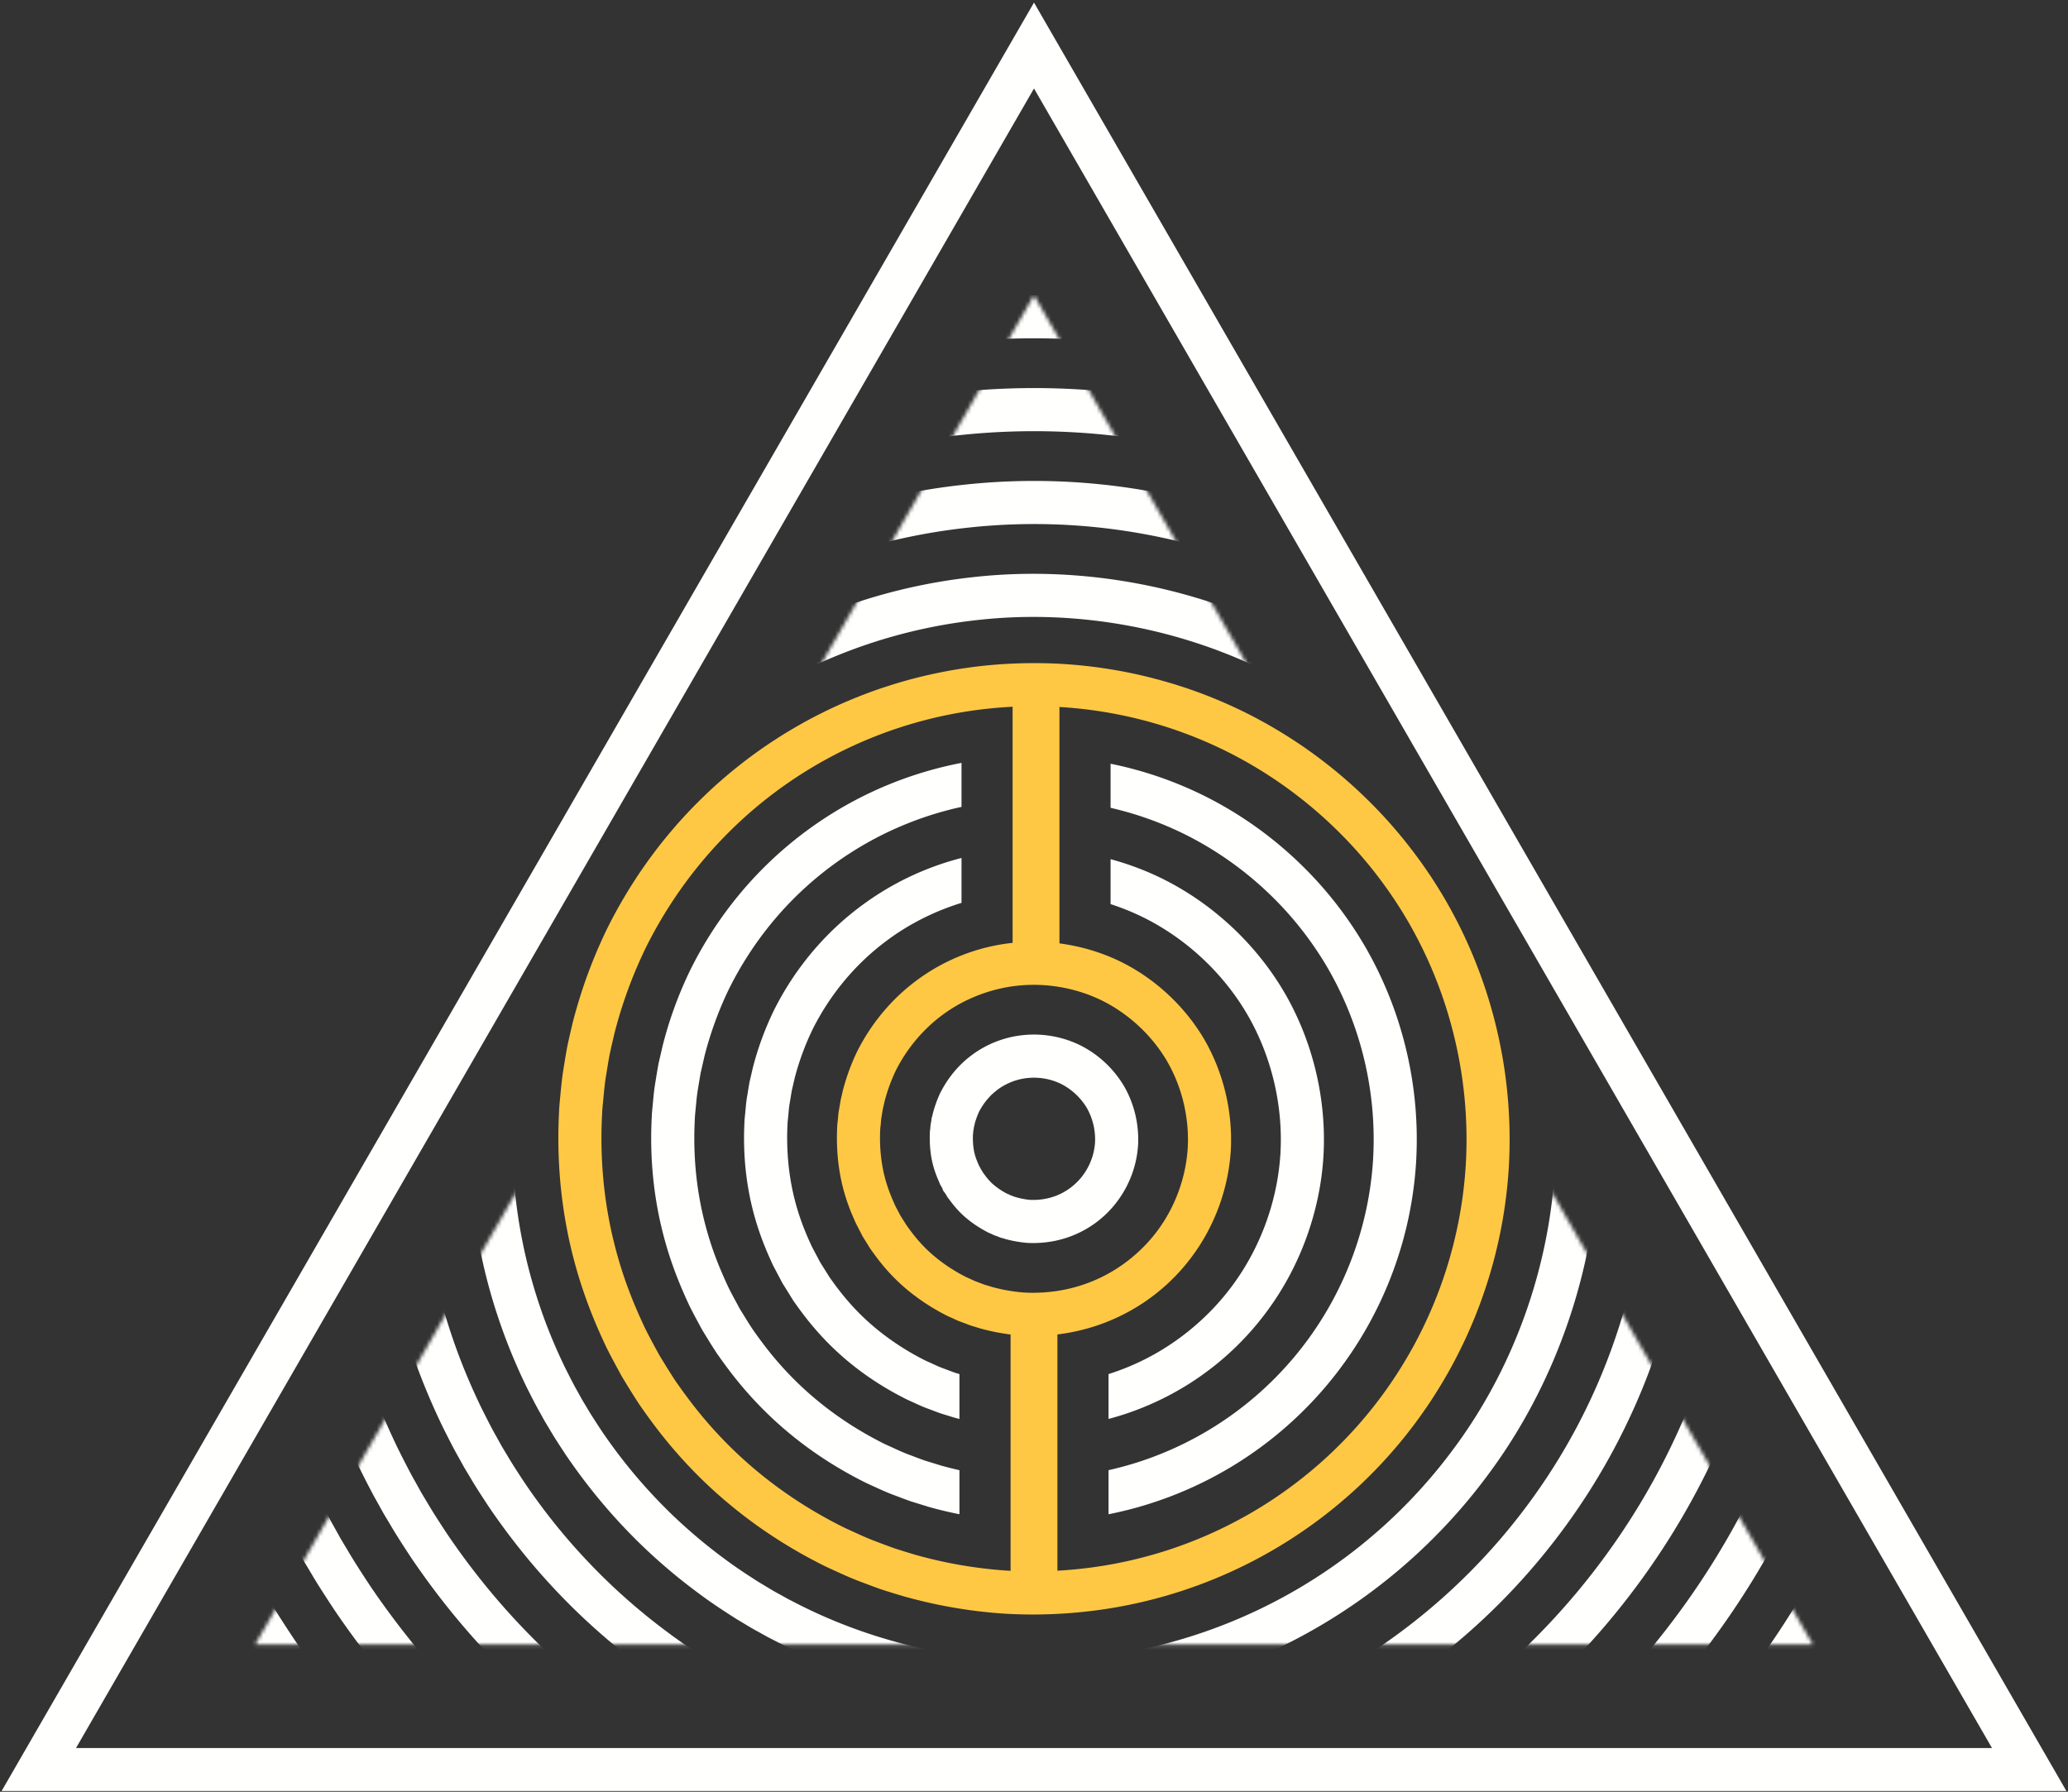
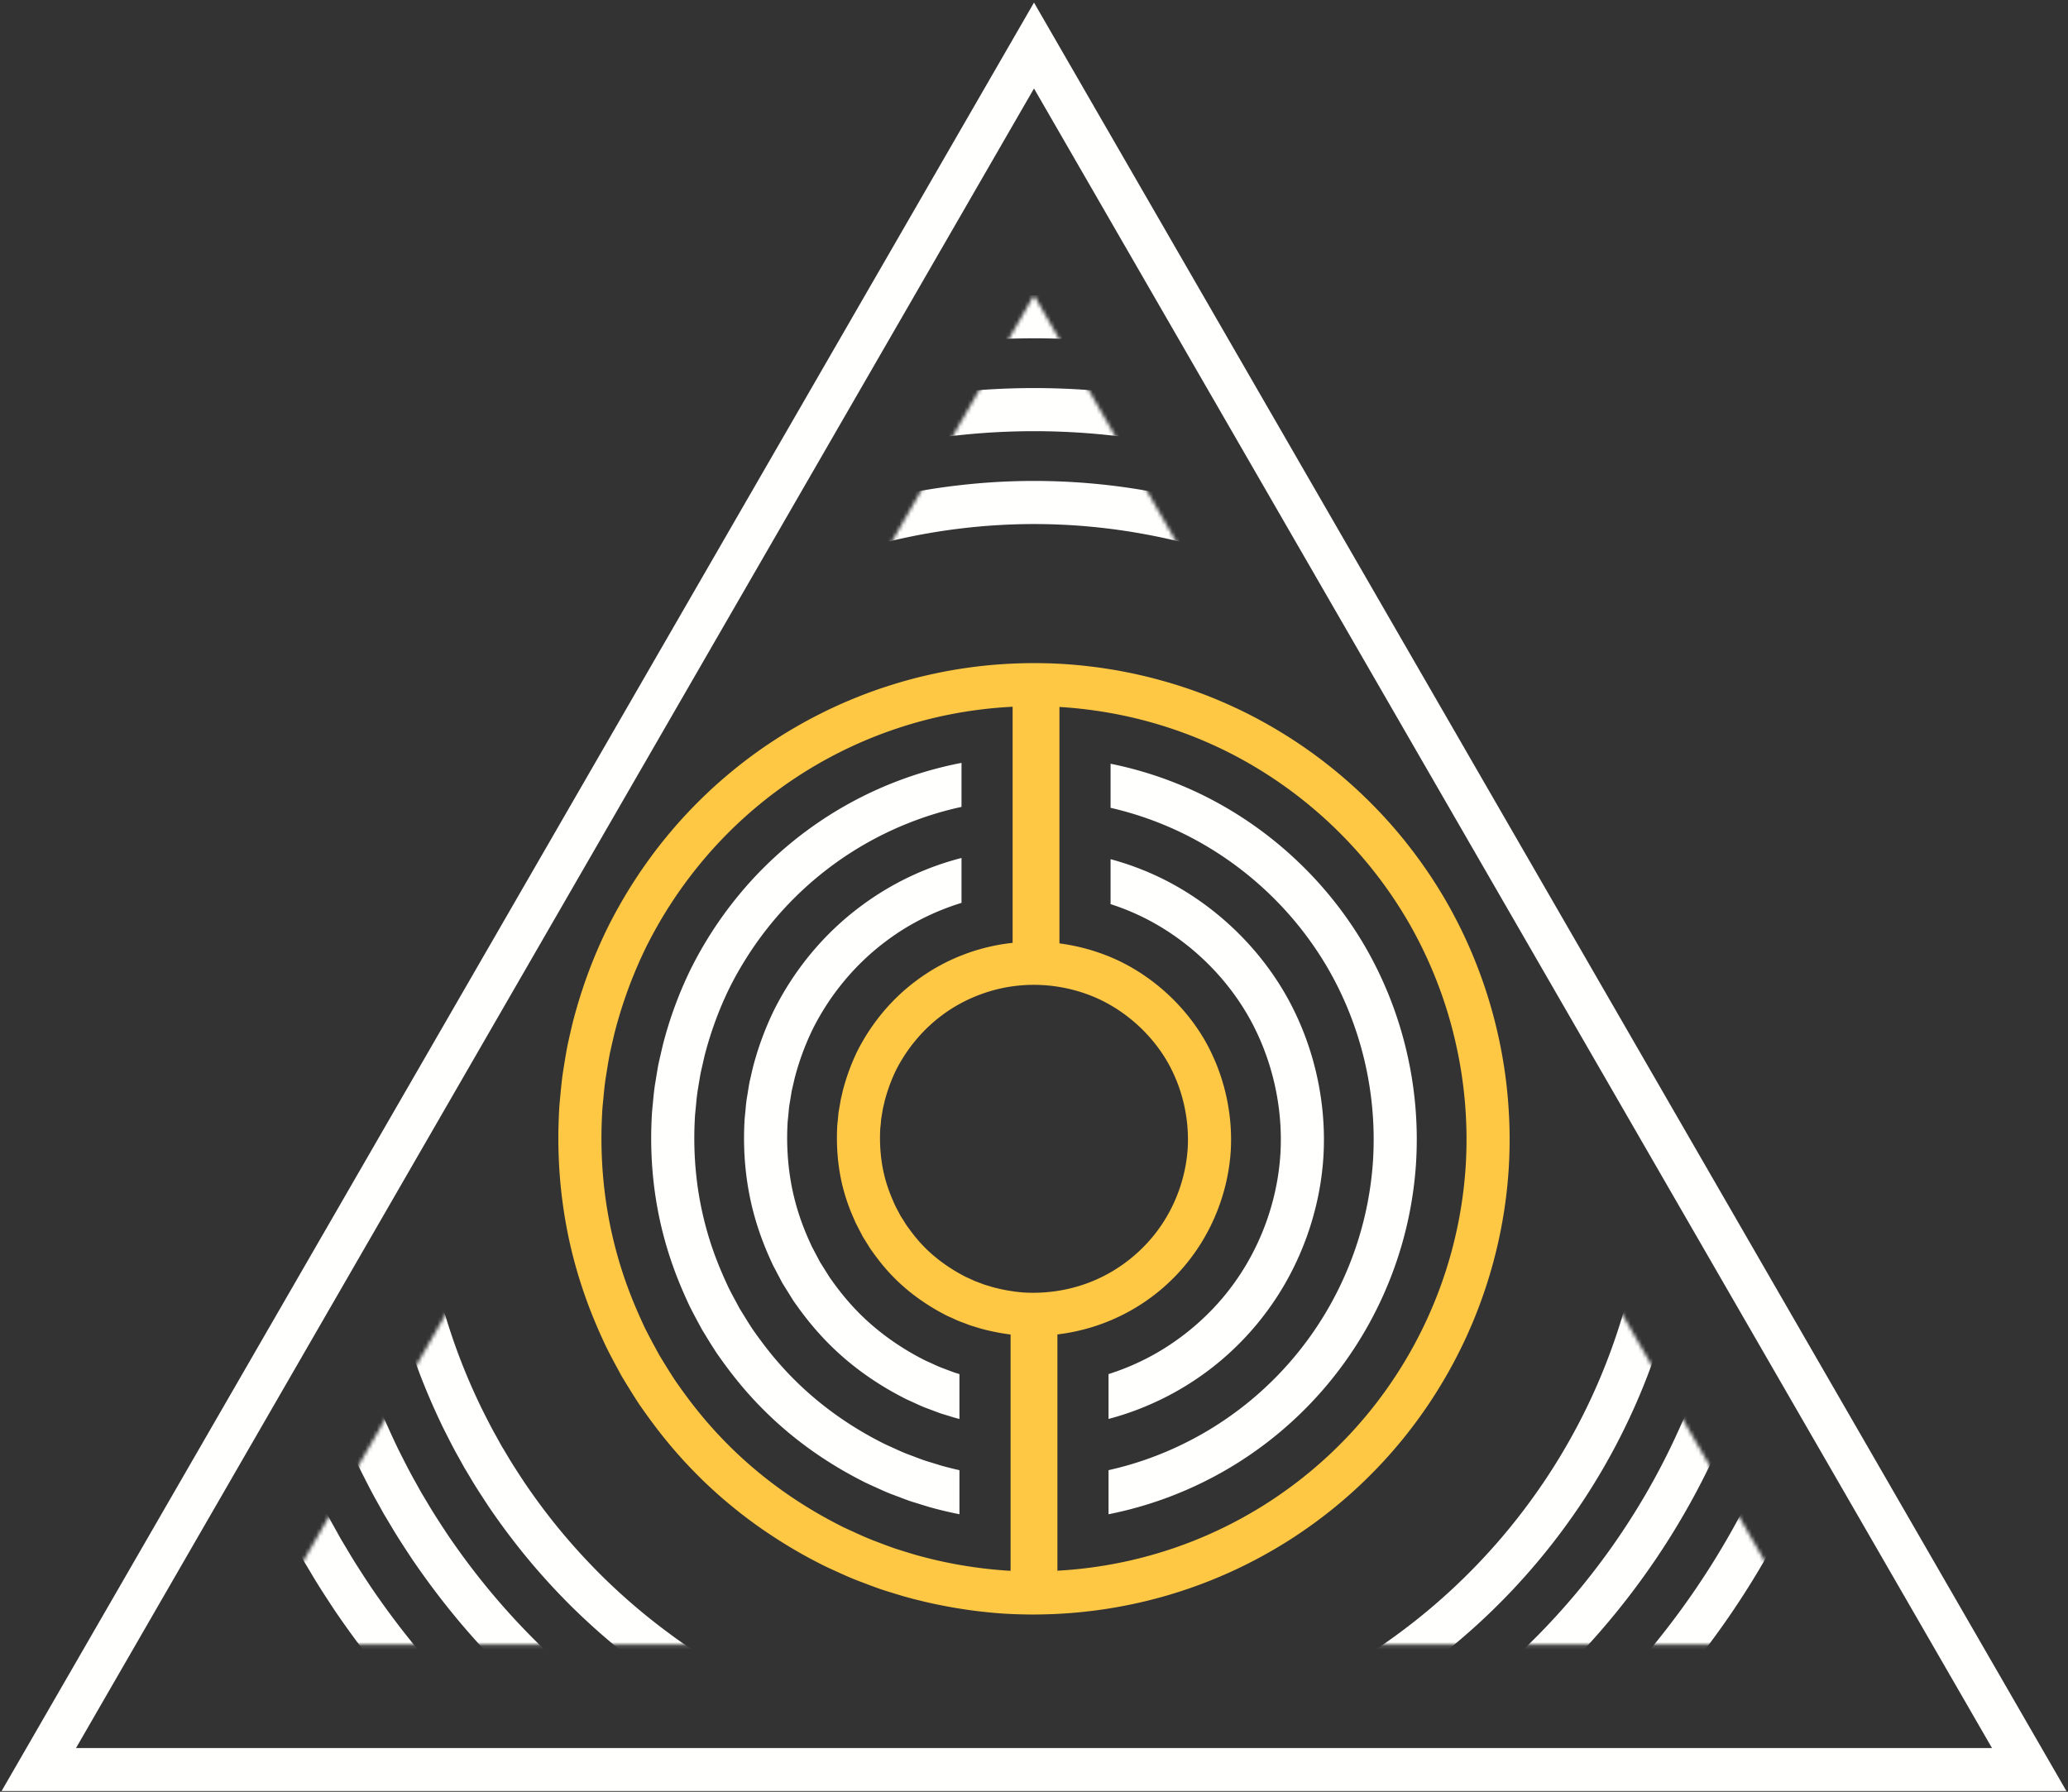
<svg xmlns="http://www.w3.org/2000/svg" xmlns:xlink="http://www.w3.org/1999/xlink" width="546" height="473" viewBox="0 0 546 473">
  <rect x="0" y="0" width="546" height="473" fill="#333333" stroke="none" />
  <title>futuristic_pack_6_dark</title>
  <defs>
    <path id="a" d="M411.644 357.149H.356l117.889-204.19L206 .965z" />
  </defs>
  <g fill="none" fill-rule="evenodd">
    <path d="M386.984 307.731a114.268 114.268 0 0 1-6.713 31.999 114.51 114.51 0 0 1-15.015 28.148 113.73 113.73 0 0 1-21.389 22.267 113.95 113.95 0 0 1-25.344 15.196 114.2 114.2 0 0 1-26.866 7.924 115.993 115.993 0 0 1-26.112 1.327 118.243 118.243 0 0 1-23.698-4.105 261.466 261.466 0 0 1-5.51-1.698 161.382 161.382 0 0 1-4.912-1.821l-.364-.137c-1.646-.605-3.272-1.333-4.762-2.01-.462-.215-.93-.429-1.392-.638-1.164-.527-2.27-1.027-3.272-1.561l-.085-.039c-10.72-5.464-20.361-12.373-28.654-20.543-6.682-6.59-11.105-12.542-14.56-17.506a150.575 150.575 0 0 1-2.751-4.332l-1.516-2.478-1.399-2.57c-.637-1.19-1.437-2.667-2.367-4.528-2.57-5.477-5.516-12.288-7.871-21.363-2.934-11.267-4.099-23.067-3.468-35.089l.007-.091c.039-1.132.156-2.329.286-3.604.046-.507.097-1.021.143-1.502.156-1.666.338-3.435.651-5.23l.052-.319c.267-1.698.553-3.448.878-5.159.403-1.867.839-3.753 1.262-5.536a118.779 118.779 0 0 1 8.3-22.625 116.128 116.128 0 0 1 14.227-21.987 114.019 114.019 0 0 1 76.105-41.048 114.367 114.367 0 0 1 31.881 1.08 114.011 114.011 0 0 1 31.056 10.174 114.846 114.846 0 0 1 27.263 18.976 114.447 114.447 0 0 1 20.83 26.196 114.163 114.163 0 0 1 12.275 31.147 114.61 114.61 0 0 1 2.804 33.085zm11.266-15.951a27.276 27.276 0 0 0-.078-1.066 115.625 115.625 0 0 0-.286-3.077 118.635 118.635 0 0 0-.78-6.057 124.806 124.806 0 0 0-1.841-9.517v-.006a122.897 122.897 0 0 0-1.477-5.718 125.759 125.759 0 0 0-1.561-5.113 121.11 121.11 0 0 0-1.425-4.079 133.6 133.6 0 0 0-1.028-2.7 114.427 114.427 0 0 0-1.769-4.267 125.266 125.266 0 0 0-6.245-12.373 124.938 124.938 0 0 0-6.239-9.712 99.978 99.978 0 0 0-1.873-2.563c-.338-.469-.69-.931-1.054-1.386a114.106 114.106 0 0 0-3.226-4.04l-.007-.006a126.88 126.88 0 0 0-3.994-4.547 125.823 125.823 0 0 0-6.512-6.557 117.098 117.098 0 0 0-3.415-3.084 116.51 116.51 0 0 0-3.493-2.934 75.307 75.307 0 0 0-1.828-1.45 121.846 121.846 0 0 0-9.342-6.623 119.193 119.193 0 0 0-3.89-2.4 111.359 111.359 0 0 0-3.968-2.257 112.49 112.49 0 0 0-4.033-2.108c-.976-.481-1.951-.956-2.94-1.405a44.753 44.753 0 0 0-1.165-.54 124.761 124.761 0 0 0-6.18-2.602 125.413 125.413 0 0 0-13.758-4.443 53.756 53.756 0 0 0-1.366-.352c-2.889-.722-5.81-1.34-8.756-1.86a154.833 154.833 0 0 0-5.139-.794c-.638-.084-1.269-.162-1.9-.234-.501-.058-.995-.117-1.496-.169-3.48-.371-6.967-.592-10.467-.663h-.039a133.7 133.7 0 0 0-2.836-.026h-.878c-.254 0-.501.006-.755.013-.318 0-.644.006-.963.019-.664.013-1.333.033-1.997.059-2.862.104-5.724.305-8.58.611h-.007c-1.411.15-2.823.325-4.228.527a118.84 118.84 0 0 0-8.528 1.503c-.696.149-1.392.299-2.089.462a119.894 119.894 0 0 0-8.209 2.179 74.53 74.53 0 0 0-1.971.618c-.338.104-.677.214-1.009.325-.988.319-1.97.657-2.946 1.008-1.34.475-2.667.983-3.988 1.503-.911.364-1.821.735-2.719 1.119a96.556 96.556 0 0 0-3.012 1.32 103.802 103.802 0 0 0-4.437 2.134c-.377.182-.748.371-1.118.566a100.84 100.84 0 0 0-3.604 1.932c-.592.332-1.184.664-1.77 1.008-.585.339-1.164.684-1.743 1.028a107.471 107.471 0 0 0-3.298 2.056 121.367 121.367 0 0 0-9.849 7.039 88.75 88.75 0 0 0-1.535 1.229c-.507.416-1.015.833-1.509 1.256a117.236 117.236 0 0 0-5.621 5.028c-.93.885-1.847 1.789-2.752 2.7-.455.455-.904.917-1.346 1.385a40 40 0 0 0-.879.924 119.14 119.14 0 0 0-3.037 3.344l-.071.084c-.411.475-.82.95-1.224 1.431-.41.475-.806.957-1.203 1.438a121.102 121.102 0 0 0-5.458 7.156c-.351.488-.69.982-1.034 1.476-.684.989-1.347 1.991-1.998 2.999-.325.508-.65 1.015-.969 1.522-.319.508-.637 1.022-.95 1.536-.311.514-.618 1.028-.923 1.548-.306.52-.605 1.041-.905 1.561l-.702 1.249a123.013 123.013 0 0 0-2.693 5.126c-.28.566-.553 1.139-.82 1.711a136.268 136.268 0 0 0-2.563 5.816c-.208.507-.416 1.021-.618 1.535l-.117.293c-.365.93-.722 1.867-1.067 2.81l-.566 1.561c-.182.527-.364 1.048-.54 1.574-.175.527-.351 1.054-.526 1.588-.17.527-.339 1.06-.501 1.594a131.702 131.702 0 0 0-1.399 4.826c-.143.54-.287 1.08-.423 1.62a323.322 323.322 0 0 0-1.353 5.92l-.019.097-.014.046c-.045.228-.084.455-.123.683-.052.247-.091.494-.137.735-.247 1.405-.468 2.791-.69 4.137l-.038.254-.02.13c-.072.403-.13.807-.189 1.21a69.47 69.47 0 0 0-.396 3.194c-.033.273-.059.54-.085.813-.026.241-.052.475-.071.703-.04.442-.079.885-.124 1.327l-.013.117-.156 1.659c-.026.293-.052.585-.072.878a34.17 34.17 0 0 0-.097 1.652l-.007.065c-.019.41-.039.82-.052 1.23-.033.689-.052 1.386-.071 2.075a107.878 107.878 0 0 0-.053 3.552 127.917 127.917 0 0 0 .15 6.167c.013.358.033.715.052 1.073.033.488.059.969.091 1.451 0 .097.007.195.02.293a139.5 139.5 0 0 0 .332 3.909c.012.13.025.26.045.39.052.508.104 1.009.163 1.503.013.169.032.338.058.501.072.599.15 1.19.228 1.782.091.664.182 1.321.279 1.965.098.651.202 1.295.306 1.932.105.631.215 1.262.332 1.887.111.618.228 1.236.352 1.841.227 1.19.481 2.38.76 3.564a98.836 98.836 0 0 0 1.087 4.365c.084.319.169.638.26.957.163.592.332 1.171.495 1.743.279.956.572 1.893.865 2.804.156.501.318.989.475 1.47l.084.247c.156.462.313.917.468 1.366.033.098.066.189.098.28a123.58 123.58 0 0 0 2.745 7.13c.299.728.599 1.424.898 2.101.052.117.104.227.149.338l.378.852.683 1.503c.091.189.175.371.26.559.169.365.338.722.501 1.074l.059.117c.39.787.767 1.522 1.112 2.186.143.279.286.539.416.793.39.735.736 1.379 1.035 1.932l.852 1.568.553 1.015.084.162.033.046.039.072.162.273.3.488.201.331.508.84.481.78.033.046c.091.149.182.299.286.461.202.326.423.684.657 1.067l.702 1.113c.085.13.17.26.254.397.339.52.696 1.08 1.087 1.665l.071.104a216.743 216.743 0 0 0 2.94 4.111c.482.644.976 1.308 1.497 1.991a124.653 124.653 0 0 0 2.582 3.259c.17.202.338.41.507.618a115.38 115.38 0 0 0 2.154 2.524 121.137 121.137 0 0 0 5.562 5.952l.709.709a115.98 115.98 0 0 0 3.805 3.585c.384.357.774.702 1.171 1.047l.462.403c.325.293.664.586 1.002.872.8.677 1.62 1.353 2.459 2.036.299.247.605.488.911.729.618.501 1.236.982 1.86 1.45.319.254.637.495.957.729.286.208.566.423.852.631a83.35 83.35 0 0 0 2.302 1.659c.625.442 1.256.878 1.887 1.294a129.24 129.24 0 0 0 4.339 2.811l1.125.689c.378.234.755.462 1.139.683.657.384 1.32.774 1.997 1.158.572.325 1.151.651 1.73.963.735.41 1.484.806 2.232 1.19.403.215.806.423 1.209.631l.059.026c.377.202.755.391 1.145.579.898.443 1.789.846 2.66 1.243.436.195.872.39 1.34.611.436.195.885.404 1.36.612.423.188.852.377 1.282.559l.065.026c.416.182.832.351 1.249.521.091.039.175.078.26.104.312.13.624.253.943.37.117.046.241.092.358.137l.299.111c1.711.65 3.474 1.327 5.296 1.958l.142.045c.456.143.911.293 1.373.443l.052.013c.963.299 1.938.605 2.934.904.507.149 1.015.306 1.529.455.533.15 1.067.299 1.606.436.879.241 1.763.462 2.655.677 1.346.338 2.699.644 4.052.93.891.188 1.789.364 2.681.533.65.124 1.314.247 1.97.358.547.098 1.094.182 1.634.273l1.639.254c.572.085 1.151.163 1.723.241 1.067.143 2.134.273 3.201.383 1.646.183 3.298.326 4.944.443 2.641.162 5.288.247 7.936.247 1.268 0 2.544-.02 3.812-.059.859-.026 1.718-.058 2.577-.104 1.847-.091 3.688-.221 5.529-.396.709-.065 1.424-.144 2.133-.222.957-.104 1.913-.221 2.862-.344.43-.059.866-.118 1.295-.183.163-.026.332-.045.495-.071a106.199 106.199 0 0 0 3.981-.657c1.223-.221 2.439-.456 3.649-.716 1.243-.26 2.472-.54 3.708-.845.618-.15 1.236-.306 1.854-.469.618-.156 1.236-.325 1.854-.494a99.033 99.033 0 0 0 1.854-.527 93.295 93.295 0 0 0 1.854-.56c.364-.11.728-.227 1.093-.344.319-.098.644-.202.963-.313a123.13 123.13 0 0 0 10.811-4.117c1.223-.527 2.433-1.08 3.631-1.646.318-.15.637-.299.949-.456a120.503 120.503 0 0 0 7.975-4.215c.586-.338 1.171-.676 1.757-1.028a74.12 74.12 0 0 0 1.743-1.06 78.32 78.32 0 0 0 1.737-1.093c.339-.215.67-.436 1.008-.657a126.248 126.248 0 0 0 9.081-6.551 127.244 127.244 0 0 0 6.493-5.51 117.488 117.488 0 0 0 4.495-4.299c.501-.501.995-1.002 1.483-1.51a116.396 116.396 0 0 0 4.299-4.696c.508-.579 1.009-1.171 1.51-1.763a106.756 106.756 0 0 0 2.635-3.259 114.36 114.36 0 0 0 2.608-3.455c.866-1.19 1.705-2.387 2.531-3.604.41-.604.82-1.216 1.216-1.834a121.352 121.352 0 0 0 2.667-4.293 110.944 110.944 0 0 0 2.915-5.165c.344-.645.683-1.295 1.015-1.946.338-.65.663-1.307.982-1.964a122.473 122.473 0 0 0 1.802-3.832c.098-.227.201-.449.292-.676.222-.495.436-.995.651-1.49a120.988 120.988 0 0 0 2.426-6.141 125.751 125.751 0 0 0 4.866-16.894 125.005 125.005 0 0 0 2.518-18.305 125.91 125.91 0 0 0-.092-16.654z" fill="#FFC844" />
    <path d="M212.873 219.378a101.073 101.073 0 0 0-17.961 17.082 102.896 102.896 0 0 0-12.594 19.464 104.601 104.601 0 0 0-7.325 19.977l-1.099 4.756-.046.221c-.234 1.236-.43 2.465-.631 3.688l-.143.911c-.299 1.672-.469 3.279-.625 4.957-.039.436-.078.865-.123 1.301-.104 1.047-.215 2.134-.254 3.279-.546 10.629.488 21.044 3.071 30.964 2.062 7.911 4.657 13.941 6.921 18.8l.072.137c.767 1.528 1.444 2.79 1.938 3.714l1.295 2.394.078.13 1.509 2.466a121.55 121.55 0 0 0 2.238 3.526l.084.13c3.077 4.391 7 9.66 12.822 15.391 7.299 7.201 15.808 13.303 25.279 18.143 1.021.546 2.017.995 2.979 1.431.397.176.788.351 1.217.553 1.49.683 2.96 1.34 4.488 1.893l.911.345c1.165.442 2.342.891 3.539 1.307l4.742 1.464.137.039c2.615.735 5.263 1.359 7.923 1.886v-11.624c-1.6-.365-3.2-.761-4.788-1.204l-4.352-1.34a106.25 106.25 0 0 1-3.154-1.171l-1.015-.377c-1.197-.436-2.381-.969-3.65-1.548-.442-.208-.884-.404-1.32-.605-.846-.378-1.64-.735-2.335-1.106l-.098-.052c-8.457-4.32-16.029-9.745-22.515-16.14-5.126-5.054-8.528-9.595-11.436-13.745a117.435 117.435 0 0 1-2.01-3.174l-1.34-2.173-1.203-2.232c-.482-.891-1.08-1.997-1.75-3.343-2.147-4.599-4.378-9.817-6.186-16.784-2.297-8.808-3.214-18.084-2.72-27.562l.007-.111c.019-.78.111-1.645.201-2.563.046-.488.098-.969.137-1.411.13-1.438.267-2.732.501-4.06l.162-1.021c.183-1.086.358-2.179.567-3.285l1.014-4.436c1.588-6.161 3.773-12.126 6.492-17.708a92.018 92.018 0 0 1 11.183-17.271 89.729 89.729 0 0 1 15.938-15.157 89.444 89.444 0 0 1 20.289-11.273 89.011 89.011 0 0 1 13.928-4.248v-11.618a101.006 101.006 0 0 0-18.124 5.282 100.67 100.67 0 0 0-22.865 12.711zm158.518 58.254a101.185 101.185 0 0 0-10.864-27.569 101.242 101.242 0 0 0-18.436-23.178 101.368 101.368 0 0 0-24.114-16.79 100.369 100.369 0 0 0-24.759-8.483v11.638a89.027 89.027 0 0 1 19.684 7.032 90.324 90.324 0 0 1 21.409 14.91 89.97 89.97 0 0 1 16.361 20.563 90.118 90.118 0 0 1 9.641 24.466 90.51 90.51 0 0 1 2.205 25.982 89.456 89.456 0 0 1-5.283 25.129 89.875 89.875 0 0 1-11.787 22.111 89.703 89.703 0 0 1-16.796 17.486 89.679 89.679 0 0 1-19.906 11.93 88.644 88.644 0 0 1-16.068 5.237v11.638a100.962 100.962 0 0 0 20.602-6.44 100.607 100.607 0 0 0 22.443-13.446 100.777 100.777 0 0 0 18.923-19.705 101.345 101.345 0 0 0 13.284-24.908 100.794 100.794 0 0 0 5.946-28.336c.592-9.83-.241-19.679-2.485-29.267z" fill="#FFFFFE" />
    <path d="M204.299 266.781a80.676 80.676 0 0 0-5.536 15.099l-.826 3.571-.052.247c-.143.768-.267 1.542-.39 2.303l-.176 1.112c-.254 1.334-.371 2.609-.475 3.728l-.007.11c-.026.339-.065.677-.097 1.015-.078.735-.169 1.561-.196 2.446-.396 8.086.391 15.964 2.33 23.419 1.71 6.57 3.994 11.527 5.223 14.188l2.479 4.703.11.169 2.752 4.423.175.261c1.692 2.387 4.834 6.837 9.674 11.611 5.49 5.419 11.924 10.031 19.119 13.726.78.423 1.541.761 2.218 1.061.306.143.618.279.923.423l.124.058c1.015.468 2.16.995 3.435 1.444l1.034.391c.729.279 1.47.559 2.218.826l3.604 1.106.143.039c.404.11.807.221 1.21.318v-11.846l-1.268-.39a76.427 76.427 0 0 1-1.854-.689l-1.262-.475c-.787-.273-1.62-.657-2.511-1.067a32.726 32.726 0 0 0-1.171-.534 20.55 20.55 0 0 1-1.457-.689l-.137-.072c-6.102-3.122-11.761-7.181-16.373-11.728-4.047-3.995-6.688-7.69-8.282-9.953l-2.465-3.93-2.166-4.091c-1.165-2.518-3.051-6.662-4.476-12.152-1.639-6.264-2.322-13.199-1.977-20.049l.006-.15c.013-.455.072-1.014.137-1.606.039-.423.085-.853.124-1.269.084-.976.169-1.893.325-2.719l.019-.111c.072-.416.137-.832.208-1.249.104-.637.202-1.281.319-1.925l.748-3.233a69.863 69.863 0 0 1 4.71-12.848c4.645-9.328 11.462-17.479 19.724-23.575 5.841-4.352 12.561-7.715 19.626-9.888v-11.852a75.874 75.874 0 0 0-26.404 12.594c-9.687 7.149-17.688 16.712-23.159 27.699zm135.002-4.456c-7.448-12.88-18.891-23.633-32.234-30.282a75.23 75.23 0 0 0-13.849-5.236v11.865a63.096 63.096 0 0 1 8.776 3.565c11.364 5.659 21.109 14.819 27.451 25.78 6.324 10.974 9.381 23.998 8.607 36.663-.768 12.23-5.172 24.421-12.419 34.328-6.719 9.257-16.184 16.842-26.671 21.37a64.393 64.393 0 0 1-6.284 2.354v11.84a74.504 74.504 0 0 0 10.812-3.754 75.941 75.941 0 0 0 31.342-25.11c8.502-11.624 13.68-25.942 14.578-40.325.911-14.871-2.674-30.165-10.109-43.058z" fill="#FFFFFE" />
    <path d="M313.579 303.145c-.481 7.624-3.233 15.229-7.76 21.428-4.19 5.77-10.09 10.499-16.634 13.323-5.816 2.537-12.334 3.675-18.852 3.304a44.658 44.658 0 0 1-8.398-1.463 67.313 67.313 0 0 0-2.01-.605l-1.881-.716-.253-.091c-.299-.098-.722-.293-1.165-.501l-.156-.071c-.319-.157-.644-.3-.962-.436-.209-.091-.495-.215-.586-.267l-.201-.111c-4.893-2.524-8.269-5.379-10.253-7.331-2.381-2.348-3.961-4.547-5.119-6.154l-1.588-2.504-1.34-2.544-.039-.091c-.813-1.802-1.919-4.267-2.764-7.507-.703-2.68-1.484-7.032-1.223-12.535l.006-.222c0-.11.039-.422.065-.65.039-.345.078-.696.104-1.054l.013-.149c.04-.501.085-.97.15-1.282l.371-2.251c.162-.67.325-1.353.475-2.042a45.543 45.543 0 0 1 2.927-8.002c2.94-5.835 7.195-10.909 12.308-14.689 5.705-4.241 12.75-6.986 19.86-7.728 7.611-.819 15.574.599 22.397 3.982 7.091 3.551 13.186 9.269 17.135 16.08 3.936 6.85 5.842 14.988 5.373 22.879zm4.489-28.571c-5.074-8.73-12.848-16.035-21.922-20.576-8.763-4.345-18.95-6.167-28.669-5.113a51.579 51.579 0 0 0-25.441 9.908c-6.545 4.833-11.983 11.325-15.717 18.761l-.046.091a56.453 56.453 0 0 0-3.733 10.206l-.053.215a87.166 87.166 0 0 1-.487 2.101l-.437 2.544c-.188.943-.26 1.815-.318 2.517l-.026.273c-.013.196-.039.391-.059.586a17.255 17.255 0 0 0-.137 1.75c-.247 5.458.3 10.935 1.581 15.846 1.08 4.151 2.472 7.247 3.396 9.296l1.795 3.474.118.182 1.847 2.967.358.513c1.314 1.822 3.298 4.58 6.362 7.592 3.61 3.571 8.08 6.785 12.926 9.302.592.326 1.145.56 1.587.755.175.078.358.15.533.241l.267.123c.638.3 1.418.664 2.329.97l1.99.754.43.143c.683.202 1.373.41 2.068.631l.209.059a56.26 56.26 0 0 0 10.707 1.873l.098.007c1.034.058 2.075.091 3.109.091 7.267-.007 14.468-1.477 20.979-4.313a51.587 51.587 0 0 0 21.311-17.076c5.777-7.904 9.296-17.636 9.921-27.426.598-10.102-1.841-20.485-6.876-29.267z" fill="#FFC844" />
-     <path d="M289.113 301.642a15.83 15.83 0 0 1-.052.573c-.026.28-.065.559-.11.832-.059.378-.13.755-.222 1.126-.058.286-.136.559-.214.839l-.013.039a14.964 14.964 0 0 1-.566 1.62c-.137.338-.287.67-.449 1.002-.085.169-.169.338-.26.507a13.45 13.45 0 0 1-.28.501 16.026 16.026 0 0 1-5.184 5.471c-.15.097-.3.195-.45.286-.611.371-1.242.696-1.893.976-.279.123-.559.234-.845.338a9.216 9.216 0 0 1-.573.195c-.09.033-.182.065-.273.085-.136.052-.28.091-.423.123-.136.046-.28.078-.422.111-.137.039-.28.072-.423.098-.273.065-.553.117-.839.162a15.43 15.43 0 0 1-2.147.215c-.384.019-.767.019-1.158.006-.13.007-.254 0-.384-.006a20.857 20.857 0 0 1-1.73-.241 13.056 13.056 0 0 1-.827-.169c-.233-.052-.468-.104-.709-.169-.149-.046-.299-.098-.448-.143l-.052-.013a9.804 9.804 0 0 0-.397-.111l-.137-.052a7.075 7.075 0 0 0-.572-.221c-.091-.039-.189-.072-.28-.104l-.136-.065c-.157-.078-.313-.156-.45-.215a4.285 4.285 0 0 0-.39-.162l-.091-.046a5.676 5.676 0 0 0-.293-.163c-.24-.13-.468-.266-.689-.397a16.872 16.872 0 0 1-1.496-1.008c-.163-.117-.319-.24-.462-.351l-.052-.039a69.044 69.044 0 0 0-.351-.293c-.28-.241-.515-.455-.709-.65a15.288 15.288 0 0 1-1.224-1.379c-.136-.176-.266-.352-.39-.514-.071-.091-.136-.183-.201-.267l-.059-.072-.156-.208-.091-.143-.065-.11a9.607 9.607 0 0 0-.247-.41c-.079-.124-.157-.241-.222-.339l-.11-.214-.078-.163c-.066-.123-.137-.26-.221-.403a19.696 19.696 0 0 0-.143-.26l-.105-.241-.032-.085c-.325-.754-.696-1.619-.97-2.673-.032-.13-.071-.273-.103-.43a10.99 10.99 0 0 1-.183-.982 16.94 16.94 0 0 1-.117-.956c-.019-.189-.032-.384-.046-.579a19.578 19.578 0 0 1-.025-.605l-.007-.117a26.803 26.803 0 0 1 0-1.061c0-.104 0-.201.007-.312.019-.123.039-.286.058-.468l.013-.169v-.033l.007-.143.013-.104.013-.156a3.54 3.54 0 0 0 .052-.286l.006-.033c.033-.156.059-.319.078-.481l.032-.234a8.99 8.99 0 0 0 .111-.436l.007-.02c.039-.156.065-.312.097-.462.319-1.125.69-2.146 1.133-3.116.175-.338.364-.67.566-.995.11-.195.233-.39.357-.579l.117-.176c.169-.253.351-.507.534-.748.149-.201.305-.403.468-.598l.156-.182c.189-.234.397-.462.605-.677.208-.228.423-.442.644-.65l.052-.052c.182-.163.364-.326.547-.482l.052-.045.253-.208c.182-.15.371-.293.56-.436a15.247 15.247 0 0 1 2.25-1.392 6.91 6.91 0 0 1 .482-.235 15.716 15.716 0 0 1 2.505-.93c.858-.241 1.736-.41 2.621-.501a16.666 16.666 0 0 1 3.552.013c.098.007.195.02.293.033.683.091 1.366.221 2.029.397.436.11.865.24 1.295.39.448.162.884.338 1.314.527.143.071.28.136.416.202a16.881 16.881 0 0 1 4.951 3.831 16.227 16.227 0 0 1 1.873 2.563 16.937 16.937 0 0 1 1.757 4.619c.065.292.116.592.169.891l.032.228c.019.13.039.26.052.39.13.982.17 1.978.117 2.979zm7.754-14.76l-.052-.085a28.154 28.154 0 0 0-11.52-10.818l-.078-.039a27.776 27.776 0 0 0-15.138-2.68 27.316 27.316 0 0 0-13.466 5.237c-3.441 2.55-6.225 5.861-8.28 9.849l-.105.201a32.436 32.436 0 0 0-1.899 5.237l-.104.455c-.026.15-.065.3-.111.449l-.117.384-.059.397c-.025.163-.045.332-.071.494l-.026.195c-.169.729-.202 1.341-.228 1.724l-.007.085v.026c-.045.28-.117.755-.11 1.34-.098 2.914.195 5.757.839 8.197.488 1.873 1.113 3.324 1.522 4.28.079.189.156.358.222.514l.149.371.202.351c.228.377.351.631.397.722l.214.579.046.065.403.52s.176.248.456.729l.201.358.248.319c.104.136.214.286.331.442.625.839 1.574 2.101 2.934 3.441 1.809 1.796 4.118 3.467 6.688 4.847a8.58 8.58 0 0 0 1.249.585l.058.026c.345.176.898.455 1.613.67l.189.078c.149.065.306.124.461.189l.378.143.403.097c.143.033.287.072.43.124l.442.137a32.28 32.28 0 0 0 5.491.969l.221.019c.494.02.982.033 1.47.033 3.942 0 7.702-.768 11.182-2.277a27.211 27.211 0 0 0 11.28-9.042 27.685 27.685 0 0 0 5.256-14.455l.007-.084c.279-5.4-.97-10.721-3.611-15.398z" fill="#FFFFFE" />
    <g transform="translate(67 77)">
      <mask id="b" fill="#fff">
        <use xlink:href="#a" />
      </mask>
-       <path d="M95.062 431.71l4.732 2.438c7.021 3.52 13.53 6.436 19.844 8.884 7.552 2.972 14.706 5.39 21.897 7.401 15.654 4.487 32.147 7.342 49.053 8.494 18.131 1.145 36.299.247 53.962-2.668a236.59 236.59 0 0 0 55.449-16.401 235.712 235.712 0 0 0 52.357-31.375 235.394 235.394 0 0 0 44.179-45.96 234.323 234.323 0 0 0 30.988-58.126 236.02 236.02 0 0 0 13.82-66.085c1.409-23.037-.515-46.029-5.719-68.33a236.931 236.931 0 0 0-25.413-64.281 236.962 236.962 0 0 0-42.961-54.144c-16.711-15.656-35.662-28.818-56.32-39.117A235.96 235.96 0 0 0 246.8-8.63a234.289 234.289 0 0 0-65.833-2.229 235.466 235.466 0 0 0-61.892 15.28 235.711 235.711 0 0 0-53.351 29.654 236.605 236.605 0 0 0-41.936 39.828C12.434 87.741 2.574 103.024-5.511 119.321c-7.443 15.192-13.217 30.902-17.149 46.668-1.864 7.275-3.347 14.678-4.542 22.67-1.041 6.712-1.771 13.807-2.237 21.718l-.251 5.258c-.038 1.223-.057 2.438-.076 3.647l-.024 1.514c-.067 2.441-.019 4.89.028 7.258.018.937.037 1.87.048 2.798.275 7.277.721 13.468 1.363 18.924a236.587 236.587 0 0 0 6.075 33.001c3.968 15.227 9.286 29.646 16.255 44.074 2.311 4.661 4.285 8.45 5.682 10.902l2.104 3.772 2.187 3.661c1.455 2.487 3.748 6.09 6.659 10.465 8.978 13.198 18.806 25.014 30.014 36.072a236.728 236.728 0 0 0 25.51 21.736c4.426 3.299 9.565 6.781 15.735 10.661.8.476 1.602.96 2.407 1.446 2.025 1.222 4.119 2.487 6.218 3.623l1.329.739c1.07.596 2.146 1.195 3.238 1.782zm110.792 39.08c-5.33 0-10.671-.168-16.011-.505-17.734-1.209-35.02-4.202-51.409-8.901-7.534-2.106-15.047-4.645-22.937-7.75-6.627-2.571-13.459-5.629-20.86-9.34l-4.914-2.532a257.442 257.442 0 0 1-3.438-1.891l-1.257-.7c-2.286-1.236-4.497-2.571-6.634-3.862a434.74 434.74 0 0 0-2.398-1.44l-.123-.075c-6.455-4.058-11.858-7.719-16.515-11.192a247.95 247.95 0 0 1-26.722-22.772c-11.746-11.589-22.037-23.96-31.469-37.826-3.105-4.668-5.454-8.362-7.013-11.027l-2.29-3.837-2.118-3.799c-1.499-2.63-3.523-6.511-5.99-11.487-7.321-15.156-12.889-30.255-17.048-46.213a247.83 247.83 0 0 1-6.367-34.567c-.676-5.745-1.145-12.253-1.431-19.866l-.003-.143c-.012-.925-.031-1.854-.049-2.788-.049-2.499-.1-5.084-.027-7.739l.023-1.433c.02-1.284.041-2.576.081-3.874l.004-.093.257-5.368c.491-8.337 1.258-15.782 2.35-22.825 1.249-8.35 2.807-16.127 4.759-23.746 4.118-16.507 10.168-32.975 17.976-48.91C-7.24 97.195 3.089 81.185 14.995 66.677a247.997 247.997 0 0 1 43.959-41.751 247.12 247.12 0 0 1 55.923-31.085 246.762 246.762 0 0 1 64.879-16.017 245.617 245.617 0 0 1 69.022 2.337 247.34 247.34 0 0 1 67.224 22.09c21.652 10.795 41.513 24.588 59.034 41.004a248.371 248.371 0 0 1 45.032 56.755 248.291 248.291 0 0 1 26.638 67.38c5.457 23.381 7.474 47.478 5.997 71.624a247.374 247.374 0 0 1-14.484 69.273 245.655 245.655 0 0 1-32.488 60.943 246.764 246.764 0 0 1-46.311 48.177 247.056 247.056 0 0 1-54.881 32.888 247.95 247.95 0 0 1-58.126 17.191 249.062 249.062 0 0 1-40.559 3.304z" fill="#FFFFFE" mask="url(#b)" />
      <path d="M106.622 410.091l4.218 2.172c6.34 3.176 12.172 5.788 17.772 7.955 6.794 2.675 13.202 4.84 19.621 6.634 13.996 4.015 28.772 6.573 43.956 7.613 16.26 1.024 32.54.219 48.355-2.391a212.116 212.116 0 0 0 49.68-14.697 211.16 211.16 0 0 0 46.917-28.116 210.972 210.972 0 0 0 39.583-41.177 209.78 209.78 0 0 0 27.768-52.086 211.59 211.59 0 0 0 12.384-59.213c1.259-20.649-.464-41.253-5.124-61.231a212.535 212.535 0 0 0-22.772-57.596 212.56 212.56 0 0 0-38.494-48.514c-14.966-14.02-31.948-25.815-50.468-35.052-18.102-8.996-37.437-15.348-57.459-18.878a209.756 209.756 0 0 0-58.993-1.996 210.939 210.939 0 0 0-55.453 13.691 211.201 211.201 0 0 0-47.808 26.573 212.12 212.12 0 0 0-37.576 35.685c-10.162 12.384-18.998 26.081-26.256 40.702-6.677 13.639-11.85 27.714-15.361 41.806-1.668 6.502-2.997 13.135-4.07 20.315-.929 5.974-1.583 12.33-2.005 19.464l-.225 4.677-.089 4.667c-.062 2.112-.02 4.233.021 6.283.018.913.036 1.822.047 2.725.258 6.71.647 12.096 1.221 16.945a211.931 211.931 0 0 0 5.442 29.577c3.554 13.632 8.319 26.552 14.565 39.491 2.147 4.324 3.868 7.623 5.085 9.75l1.89 3.396 1.962 3.278c1.261 2.163 3.258 5.303 5.973 9.393 8.046 11.823 16.853 22.409 26.887 32.309a211.678 211.678 0 0 0 22.858 19.474c3.944 2.946 8.415 5.976 14.095 9.554.781.462 1.563.934 2.349 1.409 1.751 1.058 3.561 2.152 5.367 3.125l4.137 2.284zm99.235 36.185c-4.798 0-9.605-.151-14.415-.454-16.013-1.097-31.584-3.794-46.309-8.019-6.76-1.888-13.53-4.176-20.66-6.983-5.91-2.287-12.065-5.042-18.787-8.409l-5.215-2.715-3.436-1.897c-2.001-1.079-3.933-2.246-5.803-3.374-.777-.471-1.551-.938-2.326-1.396l-.137-.083c-5.972-3.761-10.699-6.965-14.876-10.085a223.116 223.116 0 0 1-24.065-20.508c-10.572-10.431-19.841-21.573-28.345-34.068-2.913-4.388-4.971-7.627-6.326-9.954l-2.065-3.453-1.9-3.415c-1.295-2.261-3.121-5.759-5.395-10.339-6.599-13.67-11.613-27.269-15.359-41.632a223.398 223.398 0 0 1-5.733-31.139c-.609-5.138-1.02-10.834-1.291-17.89l-.005-.159c-.009-.894-.027-1.793-.044-2.697-.044-2.187-.089-4.45-.021-6.784l.095-4.856.233-4.825c.446-7.558 1.138-14.267 2.118-20.568 1.127-7.538 2.531-14.545 4.288-21.389 3.694-14.83 9.144-29.663 16.187-44.05 7.653-15.417 16.959-29.84 27.671-42.895a223.54 223.54 0 0 1 39.599-37.607 222.595 222.595 0 0 1 50.381-28.004 222.328 222.328 0 0 1 58.438-14.428 221.134 221.134 0 0 1 62.185 2.105 222.941 222.941 0 0 1 60.552 19.897c19.514 9.733 37.405 22.16 53.181 36.938a223.969 223.969 0 0 1 40.565 51.126 223.896 223.896 0 0 1 23.997 60.695c4.913 21.059 6.729 42.766 5.402 64.524a222.894 222.894 0 0 1-13.048 62.401 221.078 221.078 0 0 1-29.269 54.905 222.364 222.364 0 0 1-41.714 43.394 222.609 222.609 0 0 1-49.443 29.629 223.532 223.532 0 0 1-52.355 15.487 224.736 224.736 0 0 1-36.55 2.974z" fill="#FFFFFE" mask="url(#b)" />
      <path d="M118.15 388.457l3.733 1.919c5.658 2.832 10.813 5.14 15.703 7.029 6.041 2.379 11.703 4.292 17.344 5.864 12.341 3.545 25.402 5.806 38.861 6.734 14.387.897 28.781.188 42.747-2.115a187.593 187.593 0 0 0 43.909-12.992 186.672 186.672 0 0 0 41.478-24.856 186.555 186.555 0 0 0 34.989-36.394A185.319 185.319 0 0 0 381.46 287.6a187.05 187.05 0 0 0 10.948-52.341c1.112-18.264-.413-36.479-4.53-54.131a188.113 188.113 0 0 0-20.128-50.914 188.162 188.162 0 0 0-34.028-42.884c-13.222-12.384-28.235-22.812-44.617-30.986-15.993-7.947-33.084-13.562-50.789-16.685a185.272 185.272 0 0 0-52.151-1.765 186.548 186.548 0 0 0-49.014 12.102A186.695 186.695 0 0 0 94.886 73.49a187.592 187.592 0 0 0-33.216 31.54c-8.97 10.934-16.783 23.045-23.213 35.987-5.911 12.085-10.481 24.526-13.572 36.945-1.47 5.713-2.644 11.573-3.599 17.96-.815 5.212-1.393 10.83-1.774 17.212l-.2 4.13-.076 4.127c-.057 1.805-.022 3.526.014 5.349.018.879.035 1.753.043 2.621.24 6.032.583 10.79 1.081 14.965a187.63 187.63 0 0 0 4.811 26.153c3.14 12.039 7.352 23.459 12.875 34.907 1.981 3.979 3.459 6.813 4.486 8.599l1.679 3.024 1.735 2.892c1.081 1.863 2.796 4.559 5.287 8.318 7.111 10.445 14.896 19.803 23.76 28.549a187.203 187.203 0 0 0 20.206 17.214c3.396 2.541 7.345 5.217 12.452 8.442.747.441 1.494.892 2.245 1.346 1.561.943 3.036 1.835 4.563 2.654l3.677 2.033zm87.712 33.304c-4.264 0-8.54-.134-12.818-.401-14.293-.984-28.147-3.386-41.214-7.14-5.977-1.665-12.004-3.701-18.379-6.211-5.198-2.008-10.678-4.46-16.718-7.483l-4.018-2.068-3.685-2.038c-1.722-.922-3.392-1.933-5.009-2.91a191.48 191.48 0 0 0-2.204-1.321l-.152-.093c-5.404-3.41-9.611-6.263-13.237-8.976a198.627 198.627 0 0 1-21.41-18.245c-9.401-9.276-17.648-19.189-25.219-30.309-2.693-4.063-4.473-6.866-5.641-8.881l-1.837-3.066-1.685-3.035c-1.115-1.939-2.653-4.883-4.796-9.189-5.879-12.183-10.34-24.282-13.67-37.051a199.058 199.058 0 0 1-5.103-27.711c-.531-4.461-.899-9.53-1.15-15.912l-.005-.18c-.006-.853-.024-1.71-.041-2.573-.038-1.886-.077-3.836-.014-5.86l.082-4.314.208-4.273c.406-6.812 1.023-12.783 1.888-18.32 1.008-6.742 2.258-12.979 3.816-19.032 3.272-13.151 8.12-26.349 14.398-39.185 6.826-13.741 15.107-26.577 24.629-38.182A199.043 199.043 0 0 1 88.116 64.34a198.059 198.059 0 0 1 44.838-24.923 197.872 197.872 0 0 1 51.998-12.84 196.52 196.52 0 0 1 55.345 1.874 198.534 198.534 0 0 1 53.882 17.704c17.377 8.671 33.298 19.73 47.33 32.874a199.558 199.558 0 0 1 36.097 45.494 199.53 199.53 0 0 1 21.355 54.012c4.369 18.734 5.986 38.051 4.808 57.424a198.538 198.538 0 0 1-11.611 55.53 196.679 196.679 0 0 1-26.05 48.865 197.88 197.88 0 0 1-37.119 38.61 198.06 198.06 0 0 1-44.003 26.369 198.924 198.924 0 0 1-46.585 13.783 199.997 199.997 0 0 1-32.539 2.645z" fill="#FFFFFE" mask="url(#b)" />
      <path d="M129.68 366.822l3.248 1.669c5.036 2.517 9.385 4.464 13.63 6.1 5.286 2.082 10.201 3.743 15.067 5.096 10.686 3.073 22.031 5.038 33.769 5.853 12.513.779 25.022.16 37.138-1.836a163.192 163.192 0 0 0 38.139-11.289 162.196 162.196 0 0 0 36.039-21.597 162.017 162.017 0 0 0 30.392-31.612 160.755 160.755 0 0 0 21.328-40.005c5.341-14.685 8.542-29.982 9.511-45.47.961-15.878-.362-31.705-3.935-47.03a163.791 163.791 0 0 0-17.487-44.231 163.76 163.76 0 0 0-29.562-37.253c-11.479-10.751-24.523-19.811-38.764-26.922a162.601 162.601 0 0 0-44.119-14.49 160.716 160.716 0 0 0-45.308-1.534 162.046 162.046 0 0 0-42.576 10.513 162.265 162.265 0 0 0-36.723 20.412 163.145 163.145 0 0 0-28.856 27.397c-7.779 9.484-14.568 20.009-20.171 31.271-5.144 10.537-9.115 21.344-11.783 32.084-1.273 4.934-2.292 10.023-3.127 15.606-.713 4.536-1.2 9.276-1.542 14.958l-.189 4.347-.053 2.917c-.048 1.427-.018 2.864.013 4.385.016.824.033 1.643.038 2.458.15 3.671.393 8.441.939 12.978a163.044 163.044 0 0 0 4.18 22.731c3.632 13.92 8.123 23.975 11.184 30.326 1.829 3.66 3.039 5.979 3.887 7.448l.05.089 1.418 2.561 1.561 2.597c.846 1.465 2.25 3.672 4.551 7.156 3.926 5.761 10.388 14.677 20.632 24.788a162.915 162.915 0 0 0 17.552 14.951c3.693 2.768 7.703 5.364 10.807 7.33.705.412 1.408.837 2.115 1.266 1.3.786 2.528 1.529 3.787 2.201l.078.041 3.142 1.74zm76.182 30.424c-3.73 0-7.471-.116-11.216-.349-12.575-.873-24.714-2.978-36.118-6.258-5.201-1.445-10.484-3.23-16.101-5.443-4.554-1.754-9.22-3.841-14.646-6.553l-4.41-2.304-2.305-1.276c-1.518-.811-2.925-1.662-4.285-2.486-.685-.413-1.364-.826-2.047-1.223l-.177-.108c-3.293-2.084-7.587-4.862-11.596-7.868a173.976 173.976 0 0 1-18.752-15.979c-8.226-8.12-15.45-16.803-22.093-26.552-2.488-3.765-3.953-6.072-4.931-7.763l-1.638-2.73-1.443-2.605c-.977-1.695-2.242-4.118-4.221-8.081-5.158-10.699-9.066-21.298-11.983-32.474a174.105 174.105 0 0 1-4.469-24.283c-.594-4.929-.852-10.036-1.011-13.931l-.004-.206a146.93 146.93 0 0 0-.037-2.379c-.032-1.593-.066-3.239-.009-4.961l.07-3.809.184-3.732c.366-6.117.891-11.201 1.656-16.064.888-5.937 1.984-11.405 3.344-16.675 2.848-11.465 7.094-23.029 12.607-34.321 6.002-12.065 13.258-23.313 21.588-33.469a174.586 174.586 0 0 1 30.878-29.318 173.612 173.612 0 0 1 39.296-21.842 173.404 173.404 0 0 1 45.558-11.25 172.146 172.146 0 0 1 48.507 1.643 174 174 0 0 1 47.209 15.51c15.237 7.608 29.188 17.299 41.478 28.81a175.118 175.118 0 0 1 31.631 39.863 175.11 175.11 0 0 1 18.711 47.327c3.826 16.406 5.244 33.335 4.215 50.324a174.087 174.087 0 0 1-10.175 48.656 172.144 172.144 0 0 1-22.831 42.829 173.478 173.478 0 0 1-32.522 33.827 173.6 173.6 0 0 1-38.564 23.11 174.614 174.614 0 0 1-40.814 12.079 175.685 175.685 0 0 1-28.534 2.314z" fill="#FFFFFE" mask="url(#b)" />
-       <path d="M141.211 345.189l2.756 1.413c16.326 8.252 34.665 13.262 53.007 14.476 10.663.655 21.288.131 31.552-1.56a138.568 138.568 0 0 0 32.369-9.585 137.688 137.688 0 0 0 30.6-18.336 137.65 137.65 0 0 0 25.796-26.829c15.269-20.781 24.563-46.545 26.183-72.561.812-13.493-.311-26.932-3.341-39.932a139.347 139.347 0 0 0-14.846-37.549 139.333 139.333 0 0 0-25.095-31.623c-9.734-9.114-20.81-16.808-32.912-22.855-23.331-11.6-50.288-16.432-75.901-13.603a137.667 137.667 0 0 0-36.151 8.928 137.646 137.646 0 0 0-31.179 17.33 138.598 138.598 0 0 0-24.497 23.253c-6.588 8.035-12.354 16.974-17.128 26.558-8.11 16.466-12.94 34.854-13.958 53.15l-.152 3.064-.056 3.168c-.043 1.134-.018 2.299.009 3.531.016.755.032 1.504.034 2.249.145 3.397.353 7.346.798 10.991a138.171 138.171 0 0 0 3.548 19.311c3.073 11.772 6.874 20.302 9.474 25.702 1.427 2.846 2.536 5.013 3.303 6.331l.064.112 1.199 2.172 1.345 2.233c.757 1.322 2.079 3.366 3.831 6.027 3.378 4.952 8.864 12.508 17.527 21.061a138.193 138.193 0 0 0 14.9 12.689c2.98 2.241 6.295 4.396 9.164 6.22.643.373 1.282.76 1.925 1.15 1.056.64 2.054 1.246 3.06 1.777l.954.527 1.818 1.01zm64.649 27.543c-3.194 0-6.4-.098-9.611-.297-19.882-1.314-39.736-6.739-57.445-15.69l-3.033-1.558-2.7-1.498c-1.285-.681-2.459-1.393-3.595-2.082a89.16 89.16 0 0 0-1.821-1.088l-.205-.125c-3.079-1.955-6.67-4.288-9.957-6.759a149.258 149.258 0 0 1-16.093-13.714c-7.055-6.965-13.257-14.419-18.967-22.793l-.051-.076c-1.911-2.902-3.283-5.026-4.194-6.609l-1.415-2.355-1.221-2.212c-.916-1.58-2.069-3.83-3.626-6.934l-.04-.082c-4.398-9.131-7.752-18.229-10.254-27.815a149.362 149.362 0 0 1-3.838-20.855c-.491-4.026-.716-8.304-.87-11.95l-.005-.24c0-.703-.016-1.412-.031-2.126-.029-1.327-.058-2.699-.006-4.151l.059-3.266.159-3.19c1.105-19.847 6.334-39.754 15.125-57.606 5.165-10.369 11.397-20.029 18.535-28.734a150.072 150.072 0 0 1 26.519-25.174 149.059 149.059 0 0 1 33.753-18.761 149.03 149.03 0 0 1 39.117-9.662c27.733-3.062 56.937 2.166 82.208 14.731 13.097 6.544 25.079 14.868 35.624 24.743a150.746 150.746 0 0 1 27.163 34.231 150.778 150.778 0 0 1 16.071 40.644c3.282 14.083 4.499 28.622 3.619 43.224-1.754 28.179-11.825 56.085-28.359 78.588a148.945 148.945 0 0 1-27.916 29.03 149.057 149.057 0 0 1-33.126 19.85 150.027 150.027 0 0 1-35.042 10.375 151.045 151.045 0 0 1-24.531 1.986z" fill="#FFFFFE" mask="url(#b)" />
    </g>
    <path d="M273 23.357l252.935 438.098H20.065L273 23.357zM273 .68L.427 472.787h545.147L273 .68z" fill="#FFFFFE" />
    <path fill="#FFC844" d="M266.82 424.751h12.36v-79.438h-12.36zm.536-169.224h12.36v-79.438h-12.36z" />
  </g>
</svg>